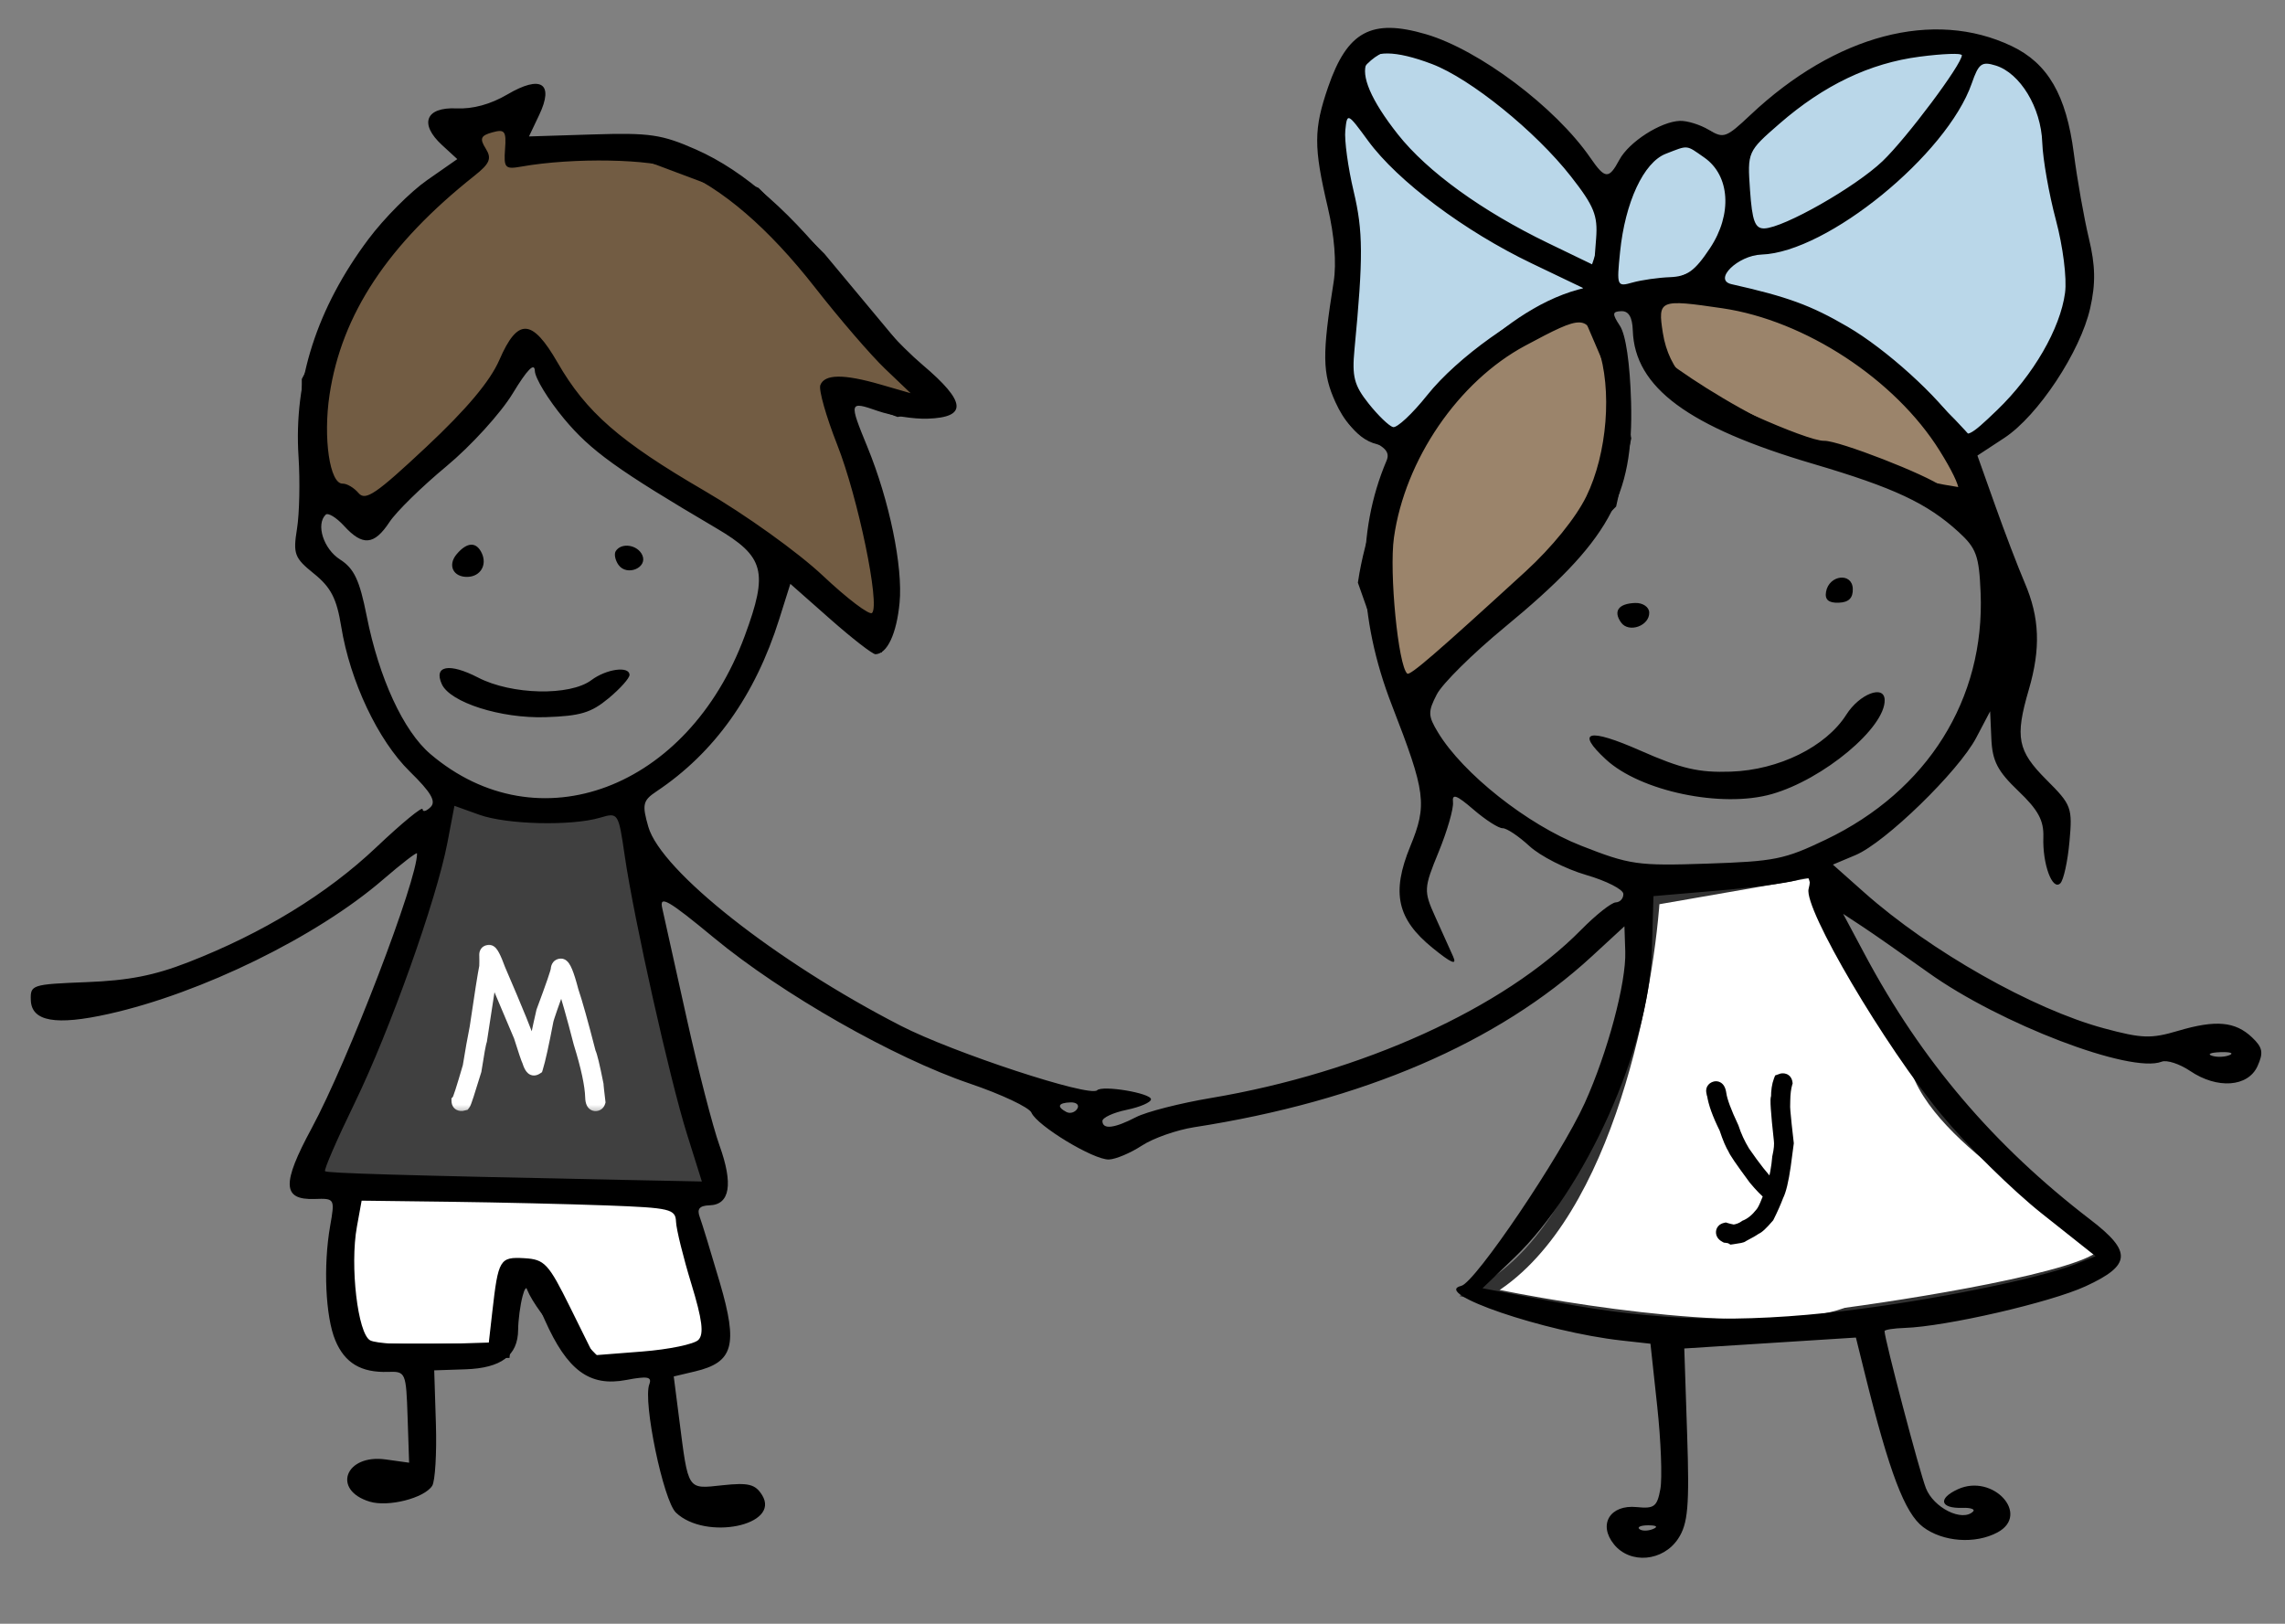
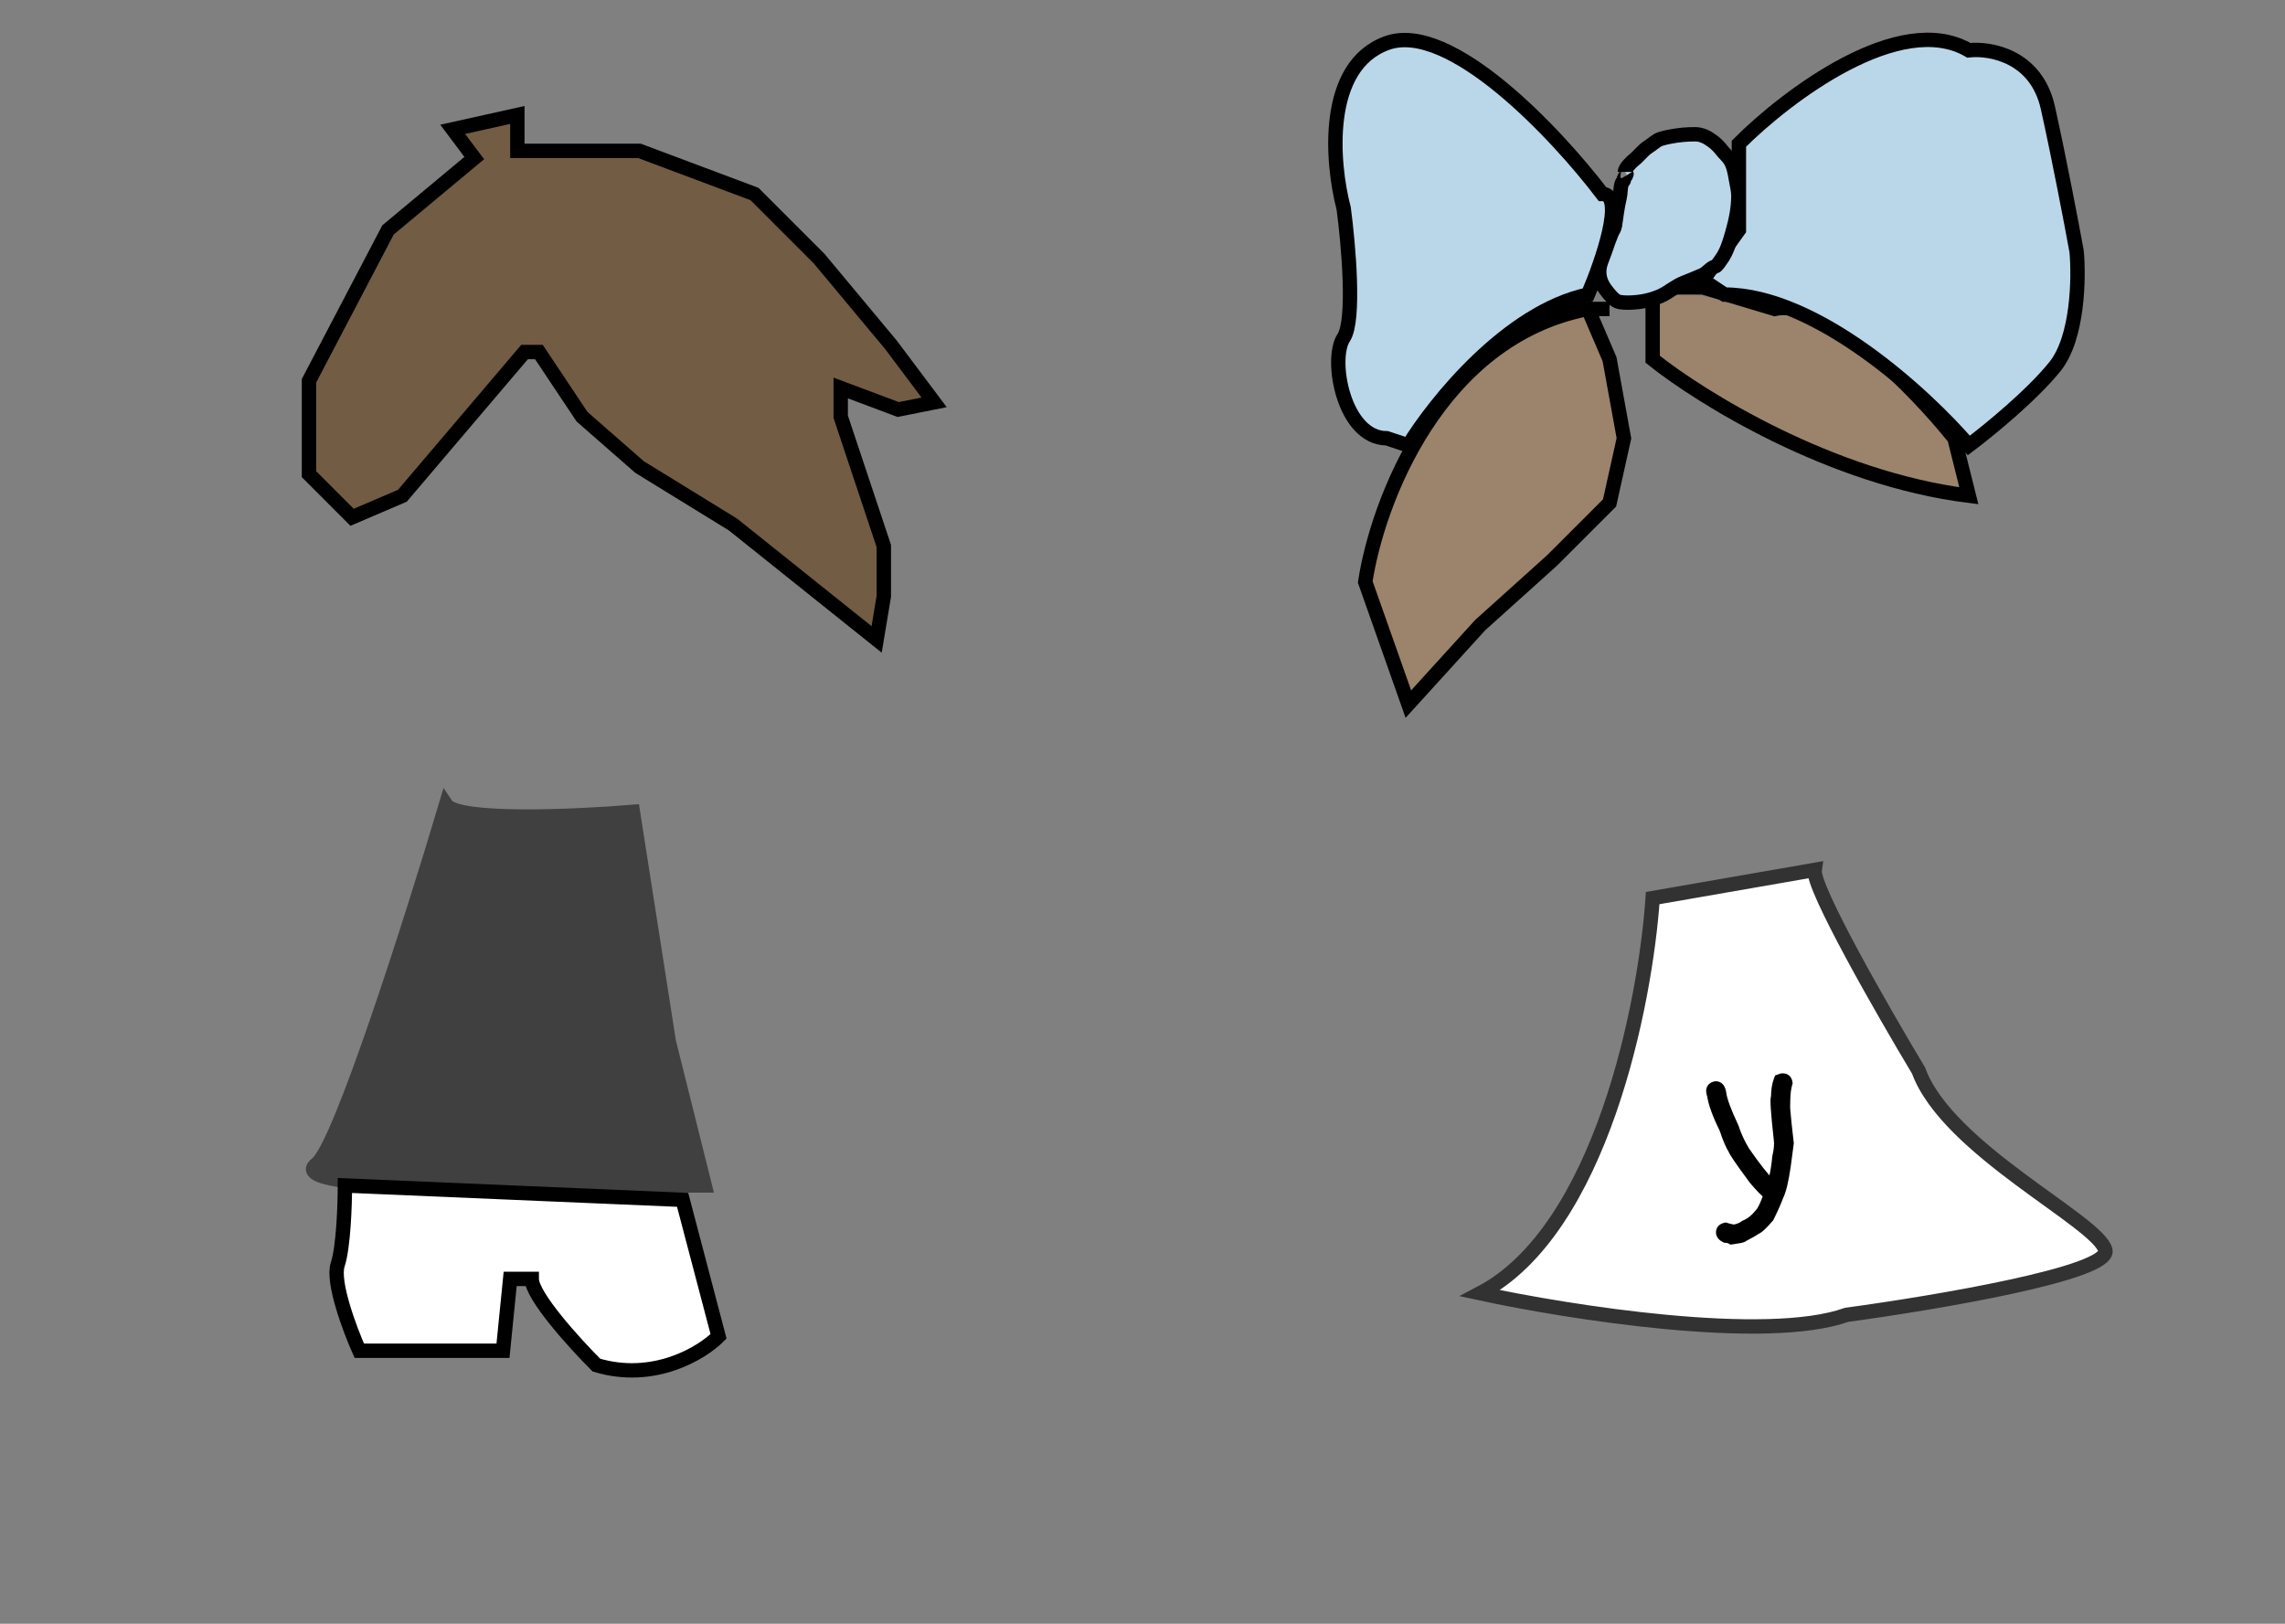
<svg xmlns="http://www.w3.org/2000/svg" width="159" height="113" viewBox="0 0 159 113" fill="none">
  <rect x="0" y="0" width="159" height="113" fill="#808080" stroke="none" />
  <path d="M22.038 81C23.638 79.8 28.705 63.833 31.038 56C31.838 57.2 40.039 56.833 44.039 56.5L46.539 72.5L49.039 82.5H30.038C26.705 82.5 20.438 82.2 22.038 81Z" fill="#404040" stroke="#404040" />
  <path d="M103 90C111.4 85.6 114.5 69.833 115 62.5L126.273 60.539C126.092 61.771 131.015 70.36 133.5 74.5C135.5 80 146 85 146.5 87C146.9 88.6 134.667 90.667 128.5 91.5C122.9 93.5 109.167 91.333 103 90Z" fill="white" />
  <path d="M126.5 60.5L126.273 60.539M126.273 60.539L115 62.5C114.5 69.833 111.4 85.6 103 90C109.167 91.333 122.9 93.5 128.5 91.5C134.667 90.667 146.9 88.6 146.5 87C146 85 135.5 80 133.5 74.5C131.015 70.36 126.092 61.771 126.273 60.539Z" stroke="#323232" />
  <path d="M112 25L110.5 21.5C100.1 23.5 95.833 35 95 40.5L98 49L103 43.5L108 39L112 35L113 30.5L112 25Z" fill="#9B846B" />
-   <path d="M115 25V21.5V20H118.5L123.5 21.5C127.1 20.7 133.333 27.167 136 30.5L137 34.5C127.4 33.3 118.333 27.667 115 25Z" fill="#9B846B" />
+   <path d="M115 25V21.5V20L123.5 21.5C127.1 20.7 133.333 27.167 136 30.5L137 34.5C127.4 33.3 118.333 27.667 115 25Z" fill="#9B846B" />
  <path d="M112 21.5H110.5M110.5 21.5L112 25L113 30.5L112 35L108 39L103 43.5L98 49L95 40.5C95.833 35 100.1 23.5 110.5 21.5ZM115 21.5V25C118.333 27.667 127.4 33.3 137 34.5L136 30.5C133.333 27.167 127.1 20.7 123.5 21.5L118.5 20H115V21.5Z" stroke="black" />
  <path d="M28 34.5L36.5 24.5H37.5L40.5 29L44.5 32.5L51 36.5L61 44.5L61.5 41.5V38L58.5 29V27L62.5 28.5L65 28L62 24L57 18L52.5 13.5L44.5 10.5H36V8L31.5 9L33 11L27 16L21.5 26.5V33L24.5 36L28 34.5Z" fill="#725C43" stroke="black" />
  <path d="M137 3.5C132.2 0.7 124.333 6.666 121 10V16L118.5 19.5L120 20.5C126.4 20.5 134 27.5 137 31C138.333 30 141.4 27.5 143 25.5C144.6 23.5 144.667 19.333 144.5 17.5C144.167 15.666 143.3 11.1 142.5 7.5C141.7 3.9 138.5 3.333 137 3.5Z" fill="#BAD7E9" stroke="black" />
  <path d="M47.5 83.5L24 82.5C24 83.833 23.9 86.8 23.5 88C23.1 89.2 24.333 92.5 25 94H35L35.5 89H37C37 90.2 40 93.5 41.5 95C45.5 96.2 48.833 94.167 50 93L47.5 83.5Z" fill="white" stroke="black" />
  <path d="M113.701 11.127C113.52 11.269 113.064 11.715 113.064 11.964C113.064 11.926 113.212 12.131 113.193 12.154C113.121 12.246 113.047 12.33 112.999 12.438C112.983 12.475 113.01 12.545 112.983 12.575C112.922 12.643 112.877 12.685 112.846 12.781C112.741 13.107 112.777 13.439 112.7 13.764C112.555 14.38 112.465 15.036 112.38 15.665L112.375 15.701C112.347 15.903 112.226 16.041 112.148 16.225C111.975 16.637 111.826 17.064 111.685 17.489C111.513 18.005 111.26 18.415 111.283 18.991C111.301 19.477 111.511 19.891 111.81 20.263C112.027 20.532 112.33 20.952 112.7 21.019C113.082 21.088 113.589 21.062 113.974 21.019C114.51 20.96 115.006 20.83 115.503 20.619C116.095 20.366 116.564 19.91 117.169 19.68C117.598 19.518 118.022 19.327 118.447 19.153C118.776 19.018 119.003 18.646 119.341 18.55C119.482 18.51 119.667 18.193 119.753 18.079C120.156 17.547 120.368 16.811 120.548 16.176C120.788 15.325 120.962 14.511 120.962 13.622C120.962 13.246 120.862 12.878 120.798 12.508C120.715 12.024 120.629 11.473 120.335 11.062C120.176 10.839 119.956 10.656 119.789 10.436C119.637 10.234 119.417 10.014 119.215 9.861C118.824 9.565 118.438 9.344 117.941 9.344C117.365 9.344 116.796 9.396 116.231 9.506C115.988 9.553 115.772 9.596 115.539 9.673C115.246 9.771 114.972 10.046 114.71 10.209C114.317 10.454 114.06 10.846 113.701 11.127Z" fill="#BAD7E9" stroke="black" stroke-linecap="round" />
  <path d="M96.499 2.999C100.899 1.399 108.333 9.332 111.499 13.499C113.099 13.499 111.499 18.166 110.499 20.499C104.899 21.699 99.833 27.999 97.999 30.999L96.499 30.499C93.499 30.499 92.499 24.999 93.499 23.499C94.299 22.299 93.833 16.999 93.499 14.499C92.666 11.332 92.099 4.599 96.499 2.999Z" fill="#BAD7E9" stroke="black" />
-   <path fill-rule="evenodd" clip-rule="evenodd" d="M99.224 2.381C102.924 3.466 108.24 7.463 110.666 10.985C111.691 12.473 111.948 12.49 112.686 11.115C113.352 9.875 115.563 8.457 116.898 8.412C117.403 8.395 118.308 8.677 118.91 9.038C119.939 9.655 120.109 9.594 121.803 7.998C127.725 2.42 134.554 0.62 139.981 3.207C142.5 4.407 143.78 6.615 144.304 10.664C144.545 12.521 145.017 15.186 145.353 16.587C145.809 18.485 145.832 19.721 145.445 21.442C144.763 24.476 141.81 28.939 139.467 30.477L137.597 31.704L138.824 35.153C139.498 37.05 140.427 39.48 140.887 40.553C141.931 42.983 142.011 45.132 141.167 48.016C140.201 51.318 140.387 52.255 142.405 54.272C144.148 56.012 144.217 56.2 144.002 58.579C143.878 59.946 143.593 61.248 143.367 61.47C142.814 62.015 142.122 60.141 142.185 58.266C142.224 57.098 141.83 56.369 140.444 55.046C139 53.667 138.636 52.965 138.567 51.419L138.482 49.502L137.513 51.343C136.282 53.681 131.185 58.637 129.118 59.506L127.54 60.17L129.72 62.107C134.311 66.188 141.442 70.229 146.408 71.564C149.051 72.275 149.677 72.296 151.563 71.737C154.179 70.96 155.541 71.082 156.714 72.2C157.448 72.9 157.514 73.254 157.087 74.196C156.427 75.652 154.287 75.805 152.403 74.533C151.668 74.037 150.774 73.745 150.415 73.886C148.263 74.728 139.169 71.255 134.185 67.688C132.413 66.42 130.353 64.98 129.608 64.49L128.253 63.597L129.774 66.447C133.712 73.823 138.733 79.723 145.464 84.884C148.37 87.113 148.302 88.049 145.127 89.513C142.675 90.643 135.406 92.317 132.533 92.413C131.761 92.439 131.131 92.539 131.134 92.637C131.155 93.257 133.552 102.364 134.008 103.55C134.537 104.932 136.542 105.932 137.295 105.19C137.457 105.031 137.125 104.916 136.557 104.935C134.998 104.986 134.824 104.288 136.234 103.64C138.675 102.518 141.315 105.4 138.988 106.646C137.444 107.472 135.194 107.308 133.817 106.269C132.543 105.306 131.472 102.486 129.767 95.608L129.142 93.083L123.171 93.463L117.2 93.843L117.399 99.837C117.565 104.815 117.458 106.043 116.771 107.082C115.721 108.668 113.443 108.871 112.311 107.479C111.182 106.092 112.033 104.693 113.89 104.881C115.109 105.005 115.31 104.852 115.534 103.629C115.674 102.863 115.577 100.273 115.317 97.874L114.846 93.512L112.822 93.287C107.493 92.694 99.56 89.987 101.682 89.485C102.652 89.257 108.604 80.445 110.268 76.776C111.858 73.267 113.165 68.384 113.093 66.219L113.035 64.463L110.77 66.551C104.238 72.573 94.79 76.633 83.092 78.446C81.88 78.634 80.244 79.209 79.457 79.724C78.669 80.24 77.637 80.675 77.163 80.692C76.108 80.731 72.162 78.344 71.772 77.431C71.617 77.067 69.688 76.157 67.486 75.409C62.178 73.605 54.428 69.189 49.674 65.258C46.49 62.626 45.87 62.27 46.081 63.199C46.221 63.815 46.986 67.256 47.779 70.845C48.573 74.434 49.602 78.426 50.066 79.717C51.031 82.403 50.795 83.833 49.38 83.88C48.673 83.903 48.481 84.13 48.691 84.694C48.85 85.123 49.48 87.18 50.09 89.263C51.366 93.62 51.036 94.804 48.367 95.438L46.882 95.79L47.266 98.791C47.907 103.786 47.801 103.625 50.278 103.361C52.078 103.168 52.554 103.286 53.026 104.04C54.352 106.159 49.099 107.234 47.035 105.266C46.16 104.433 44.727 97.54 45.18 96.342C45.38 95.811 45.069 95.751 43.578 96.035C41.022 96.52 39.476 95.381 37.907 91.855C36.807 89.384 36.631 89.194 36.364 90.197C36.198 90.819 36.059 91.874 36.054 92.54C36.041 94.337 34.877 95.21 32.384 95.293L30.215 95.365L30.332 99.09C30.395 101.139 30.279 103.079 30.073 103.401C29.522 104.261 27.015 104.896 25.723 104.502C23.073 103.696 24.028 101.176 26.835 101.565L28.468 101.792L28.362 98.611C28.258 95.498 28.229 95.431 26.999 95.472C25.126 95.534 23.99 94.855 23.332 93.276C22.648 91.634 22.487 88.088 22.972 85.324C23.308 83.409 23.298 83.392 21.891 83.439C19.641 83.513 19.595 82.389 21.687 78.515C24.215 73.837 29.077 61.154 29.018 59.39C29.014 59.272 27.945 60.097 26.641 61.221C22.043 65.188 14.025 69.115 7.57 70.56C3.879 71.386 2.194 71.088 2.144 69.6C2.108 68.532 2.211 68.499 6.025 68.349C8.976 68.232 10.726 67.889 13.116 66.958C18.284 64.945 22.767 62.202 26.184 58.963C27.949 57.29 29.399 56.097 29.406 56.312C29.413 56.526 29.662 56.462 29.96 56.169C30.364 55.771 30 55.147 28.517 53.693C26.304 51.525 24.36 47.414 23.743 43.602C23.429 41.656 23.026 40.874 21.852 39.927C20.488 38.828 20.385 38.558 20.666 36.802C20.836 35.746 20.884 33.486 20.773 31.781C20.43 26.481 22.052 21.435 25.638 16.642C26.72 15.197 28.552 13.352 29.712 12.543L31.82 11.072L30.765 10.102C29.151 8.622 29.61 7.442 31.763 7.543C32.906 7.596 34.136 7.259 35.305 6.573C37.647 5.196 38.57 5.79 37.52 7.998L36.809 9.495L41.273 9.355C45.211 9.232 46.053 9.355 48.429 10.404C51.828 11.906 55.178 14.861 58.74 19.503C60.274 21.501 62.723 24.146 64.183 25.38C67.238 27.964 67.341 29.044 64.541 29.137C63.581 29.169 62.022 28.927 61.076 28.598C59.077 27.903 59.064 27.948 60.366 31.126C61.889 34.846 62.835 39.433 62.597 41.944C62.392 44.099 61.737 45.502 60.922 45.529C60.721 45.536 59.305 44.437 57.775 43.087L54.995 40.632L54.22 43.092C52.547 48.404 49.706 52.389 45.679 55.076C44.73 55.71 44.666 55.986 45.113 57.538C46.001 60.618 54.011 66.931 62.681 71.385C66.326 73.257 75.829 76.38 76.342 75.874C76.715 75.507 80.078 76.069 80.092 76.501C80.099 76.71 79.338 77.04 78.401 77.235C77.463 77.429 76.703 77.782 76.71 78.019C76.731 78.624 77.535 78.529 79.055 77.742C79.771 77.372 82.112 76.774 84.257 76.413C94.785 74.644 104.648 70.163 110.019 64.71C111.045 63.669 112.131 62.809 112.432 62.799C112.732 62.789 112.97 62.524 112.96 62.209C112.949 61.895 111.781 61.3 110.364 60.888C108.946 60.476 107.172 59.572 106.422 58.879C105.672 58.187 104.834 57.628 104.558 57.637C104.283 57.646 103.373 57.063 102.535 56.341C101.349 55.319 101.033 55.206 101.105 55.829C101.155 56.269 100.708 57.82 100.111 59.277C99.067 61.822 99.057 61.998 99.87 63.8C100.335 64.831 100.895 66.075 101.115 66.565C101.402 67.206 100.998 67.037 99.679 65.964C97.212 63.957 96.809 62.127 98.126 58.914C99.325 55.995 99.217 55.163 96.854 49.08C94.482 42.974 94.353 37.063 96.482 32.06C96.724 31.491 96.419 31.118 95.322 30.64C94.326 30.205 93.534 29.327 92.924 27.985C92.011 25.973 91.993 24.692 92.802 19.61C93.008 18.314 92.857 16.415 92.391 14.425C91.404 10.224 91.408 8.987 92.416 6.059C93.753 2.177 95.433 1.27 99.224 2.381ZM99.646 4.457C102.327 5.476 106.854 9.139 109.313 12.28C110.918 14.33 111.188 14.993 111.066 16.582L110.921 18.462L107.728 16.919C103.12 14.693 99.32 11.943 97.272 9.352C93.484 4.56 94.484 2.497 99.646 4.457ZM136.515 3.839C136.536 4.448 132.671 9.614 131 11.212C129.109 13.02 124.122 15.858 122.769 15.896C122.122 15.915 121.925 15.389 121.774 13.236C121.588 10.566 121.597 10.545 123.827 8.605C126.909 5.924 130.107 4.395 133.575 3.945C135.187 3.734 136.51 3.687 136.515 3.839ZM138.866 4.559C140.57 5.084 142.027 7.49 142.109 9.917C142.149 11.08 142.576 13.506 143.058 15.309C143.552 17.161 143.83 19.365 143.695 20.376C143.365 22.864 141.484 26.115 138.976 28.531C137.047 30.389 136.808 30.501 136.323 29.766C134.895 27.604 131.253 24.305 128.561 22.735C126.003 21.244 124.398 20.656 120.485 19.776C119.183 19.482 120.924 17.77 122.58 17.715C127.14 17.563 135.48 10.767 137.205 5.798C137.683 4.418 137.896 4.26 138.866 4.559ZM35.144 10.376C35.047 11.683 35.148 11.794 36.255 11.597C39.877 10.951 45.382 11.052 47.158 11.796C50.242 13.086 53.476 15.868 56.722 20.02C58.416 22.188 60.605 24.727 61.585 25.663L63.367 27.364L61.269 26.758C58.693 26.014 57.374 26.029 57.081 26.805C56.958 27.13 57.487 28.994 58.256 30.947C59.707 34.629 61.252 42.093 60.681 42.656C60.501 42.833 58.959 41.665 57.255 40.06C55.524 38.431 51.879 35.818 48.999 34.142C43.113 30.716 40.783 28.681 38.799 25.233C37.024 22.151 36.024 22.104 34.75 25.044C34.111 26.52 32.471 28.474 29.664 31.104C26.161 34.387 25.432 34.883 24.948 34.312C24.633 33.941 24.134 33.646 23.84 33.656C22.945 33.685 22.475 30.48 22.932 27.464C23.78 21.863 26.992 17.009 33.01 12.234C34.088 11.379 34.232 11.031 33.797 10.336C33.363 9.643 33.448 9.436 34.258 9.212C35.124 8.972 35.238 9.121 35.144 10.376ZM95.202 9.804C97.254 12.604 101.903 16.088 106.579 18.328L110.564 20.237L108.679 20.825C105.831 21.714 101.412 24.864 99.309 27.503C98.278 28.797 97.207 29.796 96.931 29.722C96.655 29.649 95.89 28.911 95.232 28.082C94.226 26.816 94.069 26.211 94.251 24.307C94.865 17.887 94.855 16.099 94.192 13.309C93.801 11.666 93.54 9.757 93.612 9.066C93.741 7.831 93.766 7.842 95.202 9.804ZM118.586 10.96C120.384 12.21 120.557 14.91 118.99 17.269C117.934 18.859 117.402 19.244 116.203 19.289C115.388 19.32 114.218 19.487 113.603 19.66C112.51 19.969 112.49 19.92 112.731 17.536C113.081 14.076 114.372 11.3 115.91 10.703C117.502 10.085 117.302 10.066 118.586 10.96ZM119.853 21.453C125.613 22.301 131.88 26.41 134.969 31.364C136.682 34.112 136.761 35.123 135.166 33.879C134.094 33.044 127.925 30.645 126.934 30.677C125.738 30.717 118.443 27.437 117.209 26.305C116.466 25.622 115.91 24.461 115.708 23.169C115.347 20.859 115.47 20.808 119.853 21.453ZM113.617 23.003C113.749 26.965 117.476 29.72 126.171 32.282C131.787 33.937 134.099 35.021 136.289 37.023C137.524 38.153 137.713 38.674 137.819 41.238C138.128 48.65 134.124 55.042 127.054 58.428C124.165 59.812 123.51 59.944 118.774 60.102C113.942 60.263 113.411 60.187 110.004 58.847C106.275 57.381 101.797 53.835 100.066 50.977C99.362 49.814 99.353 49.534 99.981 48.32C100.368 47.574 102.482 45.482 104.678 43.671C111.959 37.67 113.682 34.6 113.497 27.961C113.422 25.293 113.129 23.294 112.722 22.676C112.167 21.832 112.182 21.677 112.819 21.655C113.33 21.638 113.586 22.07 113.617 23.003ZM111.204 24.193C112.195 27.104 111.842 31.562 110.383 34.546C109.659 36.028 107.99 38.089 106.156 39.769C99.919 45.478 98.11 47.04 97.921 46.876C97.294 46.336 96.657 39.822 96.996 37.415C97.759 31.991 101.476 26.553 106.126 24.059C110.201 21.874 110.416 21.88 111.204 24.193ZM37.217 25.812C37.234 26.32 38.145 27.812 39.24 29.13C41.101 31.368 42.959 32.705 49.84 36.756C53.204 38.736 53.478 39.778 51.818 44.265C47.873 54.925 37.436 58.844 29.951 52.476C28.073 50.878 26.373 47.194 25.515 42.865C25.021 40.368 24.64 39.561 23.66 38.935C22.514 38.202 21.968 36.502 22.66 35.82C22.825 35.657 23.404 36.011 23.948 36.605C25.232 38.013 26.04 37.943 27.1 36.333C27.574 35.611 29.358 33.863 31.064 32.449C32.77 31.033 34.845 28.753 35.676 27.382C36.688 25.713 37.197 25.195 37.217 25.812ZM33.531 38.509C33.903 39.326 33.427 40.116 32.546 40.146C31.538 40.179 31.127 39.34 31.775 38.569C32.501 37.708 33.155 37.685 33.531 38.509ZM44.693 38.629C45.093 39.507 43.622 40.123 43.043 39.319C42.808 38.992 42.718 38.558 42.845 38.356C43.23 37.736 44.362 37.904 44.693 38.629ZM128.925 40.974C128.946 41.62 128.642 41.92 127.941 41.944C127.24 41.967 126.968 41.732 127.063 41.187C127.269 40.002 128.886 39.817 128.925 40.974ZM114.76 42.622C114.791 43.551 113.342 44.072 112.805 43.325C112.236 42.535 112.619 42.001 113.786 41.962C114.313 41.945 114.747 42.239 114.76 42.622ZM33.269 47.154C35.601 48.36 39.652 48.451 41.15 47.332C42.19 46.554 43.784 46.332 43.805 46.963C43.813 47.189 43.158 47.922 42.351 48.593C41.13 49.606 40.39 49.828 37.962 49.909C34.861 50.012 31.325 48.887 30.744 47.613C30.154 46.319 31.265 46.117 33.269 47.154ZM131.143 48.702C131.207 50.626 126.872 54.245 123.281 55.264C119.8 56.253 114.141 55.068 111.744 52.849C109.606 50.87 110.521 50.638 114.147 52.237C117.014 53.502 118.201 53.777 120.448 53.7C123.785 53.583 127.057 51.967 128.475 49.734C129.389 48.294 131.108 47.629 131.143 48.702ZM33.35 56.7C35.256 57.385 39.754 57.495 41.751 56.906C43.02 56.532 43.033 56.551 43.472 59.561C44.115 63.977 46.599 75.081 47.8 78.914L48.838 82.222L43.104 82.106C27.955 81.797 22.779 81.645 22.619 81.507C22.523 81.425 23.446 79.297 24.671 76.778C27.135 71.708 30.37 62.631 31.131 58.653L31.622 56.079L33.35 56.7ZM125.85 61.863C125.509 63.236 131.127 72.773 135.108 77.581C136.885 79.728 140.022 82.82 142.079 84.453L145.819 87.421L144.415 87.98C141.889 88.987 134.386 90.505 128.399 91.222C121.087 92.098 115.218 91.929 108.425 90.646L103.157 89.652L105.407 87.492C110.314 82.783 114.738 72.931 114.939 66.269L115.056 62.362L119.514 61.981C121.966 61.771 124.448 61.441 125.03 61.249C125.934 60.95 126.054 61.041 125.85 61.863ZM155.135 73.429C154.802 73.566 154.251 73.584 153.91 73.469C153.569 73.356 153.841 73.244 154.515 73.222C155.188 73.199 155.467 73.293 155.135 73.429ZM74.961 77.16C74.8 77.418 74.459 77.52 74.204 77.385C73.512 77.02 73.629 76.745 74.49 76.717C74.909 76.703 75.121 76.902 74.961 77.16ZM31.296 83.633C34.668 83.676 39.581 83.791 42.214 83.888C46.653 84.054 47.004 84.137 47.041 85.028C47.063 85.558 47.543 87.5 48.107 89.346C48.871 91.846 48.995 92.841 48.596 93.247C48.301 93.546 46.544 93.91 44.692 94.055L41.324 94.318L39.674 90.983C38.16 87.923 37.897 87.641 36.482 87.56C34.774 87.463 34.672 87.635 34.258 91.276L34.013 93.431L30.247 93.549C28.176 93.614 26.155 93.492 25.758 93.278C24.893 92.811 24.341 88.091 24.834 85.375L25.164 83.556L31.296 83.633ZM115.013 106.412C114.664 106.554 114.241 106.552 114.073 106.408C113.905 106.263 114.191 106.147 114.708 106.149C115.279 106.152 115.399 106.255 115.013 106.412Z" fill="black" />
  <mask id="path-12-outside-1_5787_522" maskUnits="userSpaceOnUse" x="30.688" y="65.383" width="12.346" height="12.346" fill="black">
-     <rect fill="white" x="30.688" y="65.383" width="12.346" height="12.346" />
-     <path d="M34.03 66.254C34.163 66.25 34.378 66.658 34.676 67.478C35.921 70.368 36.637 72.129 36.823 72.761C36.987 73.272 37.089 73.543 37.129 73.573C37.54 71.611 37.767 70.557 37.81 70.411C38.491 68.582 38.829 67.595 38.825 67.45C38.836 67.294 38.904 67.213 39.029 67.21C39.209 67.204 39.453 67.791 39.761 68.97C40.034 69.779 40.436 71.213 40.965 73.273C41.064 73.458 41.242 74.195 41.499 75.485C41.502 75.586 41.545 75.984 41.627 76.677C41.599 76.772 41.538 76.82 41.444 76.823C41.304 76.827 41.229 76.673 41.22 76.361C41.194 75.494 40.923 74.228 40.405 72.562C39.946 70.77 39.511 69.236 39.098 67.958L39.075 67.959C38.409 69.788 38.056 70.806 38.015 71.014C37.703 72.649 37.462 73.743 37.29 74.295C37.24 74.328 37.194 74.345 37.151 74.346C37.042 74.349 36.927 74.157 36.806 73.77C36.757 73.693 36.569 73.136 36.241 72.098C35.167 69.578 34.495 67.972 34.224 67.28L34.201 67.281C34.079 67.906 33.808 69.61 33.389 72.393C33.321 72.582 33.193 73.281 33.005 74.491C32.563 75.942 32.312 76.707 32.252 76.787L32.135 76.814L32.112 76.815C31.987 76.818 31.922 76.758 31.919 76.633C31.995 76.552 32.253 75.755 32.693 74.242C32.865 73.178 33.026 72.274 33.176 71.531C33.515 69.224 33.739 67.802 33.849 67.268C33.858 67.025 33.858 66.775 33.85 66.517L33.848 66.447C33.845 66.322 33.905 66.258 34.03 66.254Z" />
-   </mask>
-   <path d="M34.03 66.254C34.163 66.25 34.378 66.658 34.676 67.478C35.921 70.368 36.637 72.129 36.823 72.761C36.987 73.272 37.089 73.543 37.129 73.573C37.54 71.611 37.767 70.557 37.81 70.411C38.491 68.582 38.829 67.595 38.825 67.45C38.836 67.294 38.904 67.213 39.029 67.21C39.209 67.204 39.453 67.791 39.761 68.97C40.034 69.779 40.436 71.213 40.965 73.273C41.064 73.458 41.242 74.195 41.499 75.485C41.502 75.586 41.545 75.984 41.627 76.677C41.599 76.772 41.538 76.82 41.444 76.823C41.304 76.827 41.229 76.673 41.22 76.361C41.194 75.494 40.923 74.228 40.405 72.562C39.946 70.77 39.511 69.236 39.098 67.958L39.075 67.959C38.409 69.788 38.056 70.806 38.015 71.014C37.703 72.649 37.462 73.743 37.29 74.295C37.24 74.328 37.194 74.345 37.151 74.346C37.042 74.349 36.927 74.157 36.806 73.77C36.757 73.693 36.569 73.136 36.241 72.098C35.167 69.578 34.495 67.972 34.224 67.28L34.201 67.281C34.079 67.906 33.808 69.61 33.389 72.393C33.321 72.582 33.193 73.281 33.005 74.491C32.563 75.942 32.312 76.707 32.252 76.787L32.135 76.814L32.112 76.815C31.987 76.818 31.922 76.758 31.919 76.633C31.995 76.552 32.253 75.755 32.693 74.242C32.865 73.178 33.026 72.274 33.176 71.531C33.515 69.224 33.739 67.802 33.849 67.268C33.858 67.025 33.858 66.775 33.85 66.517L33.848 66.447C33.845 66.322 33.905 66.258 34.03 66.254Z" fill="white" />
-   <path d="M34.676 67.478L34.206 67.648L34.211 67.662L34.217 67.676L34.676 67.478ZM36.823 72.761L36.344 72.903L36.347 72.913L36.823 72.761ZM37.129 73.573L36.828 73.972L37.456 74.446L37.618 73.675L37.129 73.573ZM37.81 70.411L37.341 70.236L37.335 70.253L37.33 70.271L37.81 70.411ZM38.825 67.45L38.326 67.415L38.325 67.44L38.325 67.465L38.825 67.45ZM39.761 68.97L39.277 69.097L39.281 69.114L39.287 69.131L39.761 68.97ZM40.965 73.273L40.481 73.397L40.496 73.456L40.525 73.51L40.965 73.273ZM41.499 75.485L41.999 75.47L41.997 75.428L41.989 75.387L41.499 75.485ZM41.627 76.677L42.106 76.821L42.136 76.721L42.124 76.618L41.627 76.677ZM40.405 72.562L39.921 72.686L39.924 72.699L39.928 72.711L40.405 72.562ZM39.098 67.958L39.574 67.804L39.458 67.447L39.083 67.458L39.098 67.958ZM39.075 67.959L39.06 67.459L38.721 67.469L38.605 67.788L39.075 67.959ZM38.015 71.014L37.524 70.918L37.524 70.921L38.015 71.014ZM37.29 74.295L37.565 74.713L37.715 74.615L37.768 74.443L37.29 74.295ZM36.806 73.77L37.283 73.621L37.263 73.557L37.227 73.5L36.806 73.77ZM36.241 72.098L36.718 71.948L36.711 71.924L36.701 71.902L36.241 72.098ZM34.224 67.28L34.69 67.098L34.562 66.77L34.21 66.78L34.224 67.28ZM34.201 67.281L34.186 66.781L33.787 66.793L33.71 67.185L34.201 67.281ZM33.389 72.393L33.859 72.563L33.876 72.516L33.884 72.467L33.389 72.393ZM33.005 74.491L33.483 74.636L33.494 74.602L33.499 74.567L33.005 74.491ZM32.252 76.787L32.364 77.274L32.541 77.233L32.651 77.088L32.252 76.787ZM32.135 76.814L32.15 77.314L32.199 77.312L32.248 77.301L32.135 76.814ZM31.919 76.633L31.555 76.29L31.413 76.44L31.419 76.647L31.919 76.633ZM32.693 74.242L33.173 74.382L33.182 74.352L33.187 74.322L32.693 74.242ZM33.176 71.531L33.667 71.63L33.669 71.617L33.671 71.604L33.176 71.531ZM33.849 67.268L34.339 67.368L34.347 67.327L34.349 67.285L33.849 67.268ZM34.03 66.254L34.045 66.754C33.929 66.757 33.847 66.714 33.813 66.692C33.778 66.669 33.763 66.65 33.766 66.655C33.774 66.663 33.802 66.701 33.849 66.79C33.94 66.963 34.059 67.245 34.206 67.648L34.676 67.478L35.146 67.307C34.995 66.891 34.857 66.559 34.733 66.324C34.673 66.209 34.604 66.094 34.524 66.002C34.471 65.94 34.297 65.746 34.016 65.754L34.03 66.254ZM34.676 67.478L34.217 67.676C35.468 70.58 36.168 72.307 36.344 72.903L36.823 72.761L37.303 72.619C37.106 71.952 36.374 70.157 35.135 67.28L34.676 67.478ZM36.823 72.761L36.347 72.913C36.43 73.171 36.499 73.376 36.554 73.523C36.581 73.596 36.608 73.663 36.635 73.718C36.648 73.746 36.664 73.779 36.684 73.812C36.696 73.83 36.742 73.908 36.828 73.972L37.129 73.573L37.429 73.173C37.474 73.207 37.501 73.24 37.512 73.254C37.525 73.27 37.533 73.283 37.537 73.289C37.543 73.299 37.544 73.302 37.539 73.292C37.53 73.272 37.514 73.234 37.49 73.171C37.444 73.048 37.38 72.862 37.3 72.609L36.823 72.761ZM37.129 73.573L37.618 73.675C37.824 72.695 37.983 71.942 38.096 71.416C38.153 71.153 38.198 70.948 38.231 70.8C38.248 70.726 38.261 70.668 38.272 70.624C38.277 70.602 38.281 70.585 38.284 70.572C38.286 70.565 38.287 70.56 38.288 70.556C38.289 70.552 38.29 70.551 38.29 70.551L37.81 70.411L37.33 70.271C37.28 70.441 37.047 71.526 36.639 73.47L37.129 73.573ZM37.81 70.411L38.278 70.585C38.619 69.669 38.876 68.961 39.047 68.461C39.133 68.212 39.199 68.01 39.244 67.858C39.266 67.783 39.285 67.714 39.298 67.656C39.308 67.614 39.328 67.525 39.325 67.436L38.825 67.45L38.325 67.465C38.324 67.411 38.334 67.385 38.323 67.432C38.316 67.462 38.304 67.509 38.285 67.575C38.246 67.706 38.185 67.892 38.102 68.136C37.934 68.624 37.681 69.323 37.341 70.236L37.81 70.411ZM38.825 67.45L39.324 67.485C39.325 67.463 39.327 67.524 39.266 67.596C39.233 67.635 39.191 67.665 39.145 67.686C39.101 67.705 39.064 67.709 39.044 67.71L39.029 67.21L39.014 66.71C38.84 66.715 38.646 66.781 38.503 66.949C38.374 67.102 38.336 67.28 38.326 67.415L38.825 67.45ZM39.029 67.21L39.044 67.71C38.922 67.713 38.839 67.664 38.805 67.639C38.772 67.616 38.763 67.599 38.772 67.611C38.79 67.637 38.83 67.704 38.885 67.838C38.993 68.099 39.124 68.513 39.277 69.097L39.761 68.97L40.244 68.844C40.089 68.249 39.944 67.78 39.809 67.454C39.742 67.294 39.667 67.142 39.58 67.023C39.536 66.963 39.476 66.891 39.394 66.832C39.311 66.771 39.181 66.705 39.014 66.71L39.029 67.21ZM39.761 68.97L39.287 69.131C39.554 69.92 39.952 71.337 40.481 73.397L40.965 73.273L41.449 73.148C40.92 71.089 40.515 69.639 40.234 68.81L39.761 68.97ZM40.965 73.273L40.525 73.51C40.523 73.507 40.541 73.545 40.575 73.659C40.606 73.762 40.644 73.902 40.687 74.082C40.773 74.441 40.881 74.94 41.008 75.582L41.499 75.485L41.989 75.387C41.86 74.74 41.75 74.225 41.659 73.847C41.613 73.658 41.571 73.499 41.533 73.371C41.498 73.254 41.456 73.131 41.406 73.036L40.965 73.273ZM41.499 75.485L40.999 75.499C41.003 75.63 41.05 76.059 41.131 76.736L41.627 76.677L42.124 76.618C42.083 76.272 42.051 76.001 42.03 75.805C42.02 75.707 42.012 75.629 42.006 75.571C42.004 75.541 42.002 75.518 42 75.5C42 75.491 41.999 75.484 41.999 75.479C41.999 75.476 41.999 75.474 41.999 75.472C41.999 75.472 41.999 75.471 41.999 75.471C41.999 75.47 41.999 75.47 41.999 75.47L41.499 75.485ZM41.627 76.677L41.149 76.533C41.156 76.508 41.181 76.447 41.249 76.393C41.319 76.338 41.391 76.324 41.429 76.323L41.444 76.823L41.459 77.323C41.592 77.319 41.741 77.28 41.872 77.175C42.001 77.073 42.07 76.94 42.106 76.821L41.627 76.677ZM41.444 76.823L41.429 76.323C41.493 76.321 41.569 76.339 41.637 76.386C41.698 76.429 41.725 76.476 41.732 76.492C41.74 76.507 41.736 76.506 41.731 76.477C41.726 76.449 41.721 76.406 41.719 76.346L41.22 76.361L40.72 76.375C40.725 76.553 40.749 76.755 40.833 76.929C40.878 77.022 40.95 77.126 41.065 77.207C41.187 77.291 41.325 77.327 41.459 77.323L41.444 76.823ZM41.22 76.361L41.719 76.346C41.692 75.408 41.403 74.088 40.883 72.414L40.405 72.562L39.928 72.711C40.443 74.367 40.697 75.579 40.72 76.375L41.22 76.361ZM40.405 72.562L40.889 72.438C40.429 70.64 39.99 69.095 39.574 67.804L39.098 67.958L38.622 68.112C39.031 69.377 39.464 70.901 39.921 72.686L40.405 72.562ZM39.098 67.958L39.083 67.458L39.06 67.459L39.075 67.959L39.089 68.459L39.113 68.458L39.098 67.958ZM39.075 67.959L38.605 67.788C38.272 68.703 38.016 69.418 37.838 69.93C37.668 70.422 37.553 70.771 37.524 70.918L38.015 71.014L38.506 71.111C38.506 71.111 38.507 71.105 38.511 71.091C38.514 71.078 38.519 71.06 38.525 71.037C38.538 70.992 38.556 70.933 38.58 70.859C38.628 70.711 38.695 70.511 38.783 70.258C38.958 69.752 39.212 69.043 39.544 68.13L39.075 67.959ZM38.015 71.014L37.524 70.921C37.211 72.559 36.975 73.626 36.813 74.147L37.29 74.295L37.768 74.443C37.949 73.86 38.195 72.739 38.506 71.108L38.015 71.014ZM37.29 74.295L37.016 73.877C37.017 73.876 37.027 73.87 37.046 73.863C37.066 73.855 37.097 73.847 37.136 73.846L37.151 74.346L37.166 74.846C37.33 74.841 37.466 74.778 37.565 74.713L37.29 74.295ZM37.151 74.346L37.136 73.846C37.269 73.842 37.356 73.901 37.39 73.929C37.42 73.955 37.425 73.97 37.412 73.947C37.385 73.902 37.34 73.802 37.283 73.621L36.806 73.77L36.329 73.919C36.393 74.125 36.466 74.314 36.554 74.461C36.598 74.534 36.66 74.621 36.746 74.694C36.836 74.77 36.979 74.851 37.166 74.846L37.151 74.346ZM36.806 73.77L37.227 73.5C37.249 73.535 37.247 73.542 37.211 73.447C37.184 73.375 37.148 73.272 37.102 73.134C37.009 72.861 36.881 72.466 36.718 71.948L36.241 72.098L35.764 72.249C35.928 72.768 36.059 73.171 36.154 73.454C36.202 73.596 36.242 73.711 36.275 73.797C36.298 73.861 36.338 73.966 36.385 74.04L36.806 73.77ZM36.241 72.098L36.701 71.902C35.626 69.379 34.957 67.781 34.69 67.098L34.224 67.28L33.759 67.462C34.032 68.162 34.708 69.776 35.781 72.294L36.241 72.098ZM34.224 67.28L34.21 66.78L34.186 66.781L34.201 67.281L34.216 67.781L34.239 67.78L34.224 67.28ZM34.201 67.281L33.71 67.185C33.585 67.823 33.313 69.54 32.895 72.318L33.389 72.393L33.884 72.467C34.303 69.679 34.572 67.988 34.692 67.377L34.201 67.281ZM33.389 72.393L32.919 72.222C32.868 72.364 32.812 72.631 32.75 72.969C32.685 73.326 32.605 73.808 32.511 74.414L33.005 74.491L33.499 74.567C33.593 73.965 33.671 73.493 33.733 73.149C33.8 72.788 33.842 72.611 33.859 72.563L33.389 72.393ZM33.005 74.491L32.527 74.345C32.306 75.069 32.134 75.62 32.01 75.997C31.948 76.186 31.899 76.329 31.863 76.426C31.845 76.475 31.832 76.508 31.824 76.528C31.808 76.565 31.818 76.531 31.852 76.486L32.252 76.787L32.651 77.088C32.7 77.023 32.732 76.948 32.743 76.922C32.761 76.879 32.781 76.828 32.802 76.771C32.844 76.657 32.897 76.502 32.96 76.309C33.087 75.921 33.262 75.363 33.483 74.636L33.005 74.491ZM32.252 76.787L32.139 76.3L32.023 76.327L32.135 76.814L32.248 77.301L32.364 77.274L32.252 76.787ZM32.135 76.814L32.121 76.314L32.097 76.315L32.112 76.815L32.126 77.314L32.15 77.314L32.135 76.814ZM32.112 76.815L32.097 76.315C32.112 76.314 32.215 76.315 32.313 76.408C32.411 76.501 32.418 76.603 32.419 76.618L31.919 76.633L31.419 76.647C31.423 76.787 31.464 76.982 31.627 77.136C31.789 77.289 31.987 77.319 32.126 77.314L32.112 76.815ZM31.919 76.633L32.283 76.976C32.354 76.9 32.396 76.808 32.409 76.781C32.431 76.733 32.454 76.676 32.477 76.616C32.523 76.495 32.58 76.331 32.645 76.129C32.776 75.723 32.953 75.14 33.173 74.382L32.693 74.242L32.213 74.102C31.993 74.858 31.82 75.429 31.694 75.821C31.63 76.017 31.58 76.162 31.543 76.26C31.524 76.31 31.511 76.341 31.503 76.357C31.485 76.394 31.503 76.346 31.555 76.29L31.919 76.633ZM32.693 74.242L33.187 74.322C33.358 73.262 33.518 72.365 33.667 71.63L33.176 71.531L32.686 71.432C32.535 72.184 32.372 73.094 32.2 74.162L32.693 74.242ZM33.176 71.531L33.671 71.604C34.011 69.29 34.233 67.885 34.339 67.368L33.849 67.268L33.359 67.167C33.246 67.719 33.02 69.157 32.682 71.459L33.176 71.531ZM33.849 67.268L34.349 67.285C34.358 67.031 34.358 66.77 34.35 66.503L33.85 66.517L33.351 66.532C33.358 66.779 33.357 67.019 33.349 67.25L33.849 67.268ZM33.85 66.517L34.35 66.503L34.348 66.432L33.848 66.447L33.349 66.462L33.351 66.532L33.85 66.517ZM33.848 66.447L34.348 66.432C34.349 66.447 34.348 66.55 34.255 66.648C34.162 66.746 34.059 66.753 34.045 66.754L34.03 66.254L34.016 65.754C33.876 65.758 33.681 65.799 33.527 65.962C33.374 66.125 33.344 66.322 33.349 66.462L33.848 66.447Z" fill="white" mask="url(#path-12-outside-1_5787_522)" />
+     </mask>
  <mask id="path-14-outside-2_5787_522" maskUnits="userSpaceOnUse" x="117.323" y="74.175" width="9.578" height="12.988" fill="black">
    <rect fill="white" x="117.323" y="74.175" width="9.578" height="12.988" />
    <path d="M119.386 75.748C119.509 75.731 119.591 75.861 119.63 76.14C119.697 76.627 119.988 77.415 120.503 78.503C120.684 79.069 120.944 79.633 121.282 80.193C122.029 81.276 122.651 82.065 123.15 82.56C123.291 82.698 123.372 82.765 123.391 82.763L123.414 82.759C123.632 81.944 123.766 81.208 123.817 80.55C123.935 80.04 123.972 79.625 123.927 79.304C123.714 77.378 123.65 76.408 123.735 76.397C123.733 75.927 123.79 75.541 123.905 75.237L124.018 75.198C124.142 75.18 124.212 75.234 124.23 75.358C124.132 75.679 124.08 76.096 124.073 76.61C124.007 76.619 124.088 77.602 124.317 79.557L124.11 81.124C123.961 82.151 123.796 82.836 123.615 83.181C123.454 83.614 123.238 84.101 122.967 84.644C122.556 85.123 122.277 85.383 122.129 85.423C121.997 85.528 121.691 85.705 121.209 85.953C121.213 85.984 121.006 86.029 120.588 86.087L120.519 86.097C120.428 86.042 120.289 86.006 120.101 85.989C119.982 85.927 119.917 85.857 119.906 85.78C119.893 85.683 119.947 85.62 120.07 85.591C120.214 85.638 120.402 85.683 120.633 85.726C120.965 85.68 121.25 85.569 121.486 85.394C121.892 85.227 122.268 84.922 122.613 84.48C122.748 84.323 122.903 84.018 123.077 83.564C123.163 83.366 123.22 83.208 123.247 83.09L123.224 83.094C122.928 82.863 122.569 82.495 122.147 81.989C121.215 80.731 120.739 80.032 120.72 79.892C120.558 79.663 120.358 79.194 120.122 78.485C119.64 77.519 119.358 76.738 119.275 76.142C119.259 76.144 119.242 76.076 119.223 75.936C119.209 75.84 119.263 75.777 119.386 75.748Z" />
  </mask>
  <path d="M119.386 75.748C119.509 75.731 119.591 75.861 119.63 76.14C119.697 76.627 119.988 77.415 120.503 78.503C120.684 79.069 120.944 79.633 121.282 80.193C122.029 81.276 122.651 82.065 123.15 82.56C123.291 82.698 123.372 82.765 123.391 82.763L123.414 82.759C123.632 81.944 123.766 81.208 123.817 80.55C123.935 80.04 123.972 79.625 123.927 79.304C123.714 77.378 123.65 76.408 123.735 76.397C123.733 75.927 123.79 75.541 123.905 75.237L124.018 75.198C124.142 75.18 124.212 75.234 124.23 75.358C124.132 75.679 124.08 76.096 124.073 76.61C124.007 76.619 124.088 77.602 124.317 79.557L124.11 81.124C123.961 82.151 123.796 82.836 123.615 83.181C123.454 83.614 123.238 84.101 122.967 84.644C122.556 85.123 122.277 85.383 122.129 85.423C121.997 85.528 121.691 85.705 121.209 85.953C121.213 85.984 121.006 86.029 120.588 86.087L120.519 86.097C120.428 86.042 120.289 86.006 120.101 85.989C119.982 85.927 119.917 85.857 119.906 85.78C119.893 85.683 119.947 85.62 120.07 85.591C120.214 85.638 120.402 85.683 120.633 85.726C120.965 85.68 121.25 85.569 121.486 85.394C121.892 85.227 122.268 84.922 122.613 84.48C122.748 84.323 122.903 84.018 123.077 83.564C123.163 83.366 123.22 83.208 123.247 83.09L123.224 83.094C122.928 82.863 122.569 82.495 122.147 81.989C121.215 80.731 120.739 80.032 120.72 79.892C120.558 79.663 120.358 79.194 120.122 78.485C119.64 77.519 119.358 76.738 119.275 76.142C119.259 76.144 119.242 76.076 119.223 75.936C119.209 75.84 119.263 75.777 119.386 75.748Z" fill="black" />
  <path d="M119.386 75.748L119.317 75.253L119.294 75.256L119.271 75.261L119.386 75.748ZM120.503 78.503L120.979 78.35L120.969 78.319L120.955 78.289L120.503 78.503ZM121.282 80.193L120.854 80.451L120.862 80.464L120.87 80.477L121.282 80.193ZM123.15 82.56L122.798 82.915L122.801 82.917L123.15 82.56ZM123.414 82.759L123.483 83.255L123.812 83.209L123.897 82.888L123.414 82.759ZM123.817 80.55L123.33 80.437L123.321 80.474L123.318 80.512L123.817 80.55ZM123.927 79.304L123.43 79.359L123.432 79.373L123.927 79.304ZM123.735 76.397L123.804 76.892L124.237 76.832L124.235 76.394L123.735 76.397ZM123.905 75.237L123.741 74.765L123.521 74.842L123.438 75.059L123.905 75.237ZM124.018 75.198L123.949 74.702L123.9 74.709L123.853 74.726L124.018 75.198ZM124.23 75.358L124.708 75.502L124.74 75.397L124.725 75.289L124.23 75.358ZM124.073 76.61L124.142 77.105L124.566 77.046L124.573 76.617L124.073 76.61ZM124.317 79.557L124.813 79.623L124.821 79.561L124.814 79.499L124.317 79.557ZM124.11 81.124L124.604 81.196L124.605 81.19L124.11 81.124ZM123.615 83.181L123.172 82.949L123.157 82.977L123.146 83.007L123.615 83.181ZM122.967 84.644L123.346 84.969L123.386 84.922L123.414 84.868L122.967 84.644ZM122.129 85.423L121.997 84.941L121.897 84.968L121.816 85.033L122.129 85.423ZM121.209 85.953L120.979 85.509L120.664 85.671L120.713 86.022L121.209 85.953ZM120.519 86.097L120.261 86.525L120.412 86.616L120.587 86.592L120.519 86.097ZM120.101 85.989L119.87 86.432L119.957 86.478L120.056 86.487L120.101 85.989ZM120.07 85.591L120.224 85.116L120.091 85.073L119.955 85.105L120.07 85.591ZM120.633 85.726L120.541 86.218L120.621 86.232L120.702 86.221L120.633 85.726ZM121.486 85.394L121.296 84.932L121.238 84.955L121.188 84.992L121.486 85.394ZM122.613 84.48L122.235 84.153L122.226 84.163L122.218 84.173L122.613 84.48ZM123.077 83.564L122.619 83.362L122.614 83.374L122.609 83.385L123.077 83.564ZM123.247 83.09L123.735 83.201L123.896 82.495L123.178 82.595L123.247 83.09ZM123.224 83.094L122.917 83.488L123.084 83.618L123.293 83.589L123.224 83.094ZM122.147 81.989L121.746 82.287L121.754 82.298L121.763 82.309L122.147 81.989ZM120.72 79.892L121.215 79.824L121.198 79.703L121.128 79.604L120.72 79.892ZM120.122 78.485L120.596 78.327L120.585 78.293L120.569 78.262L120.122 78.485ZM119.275 76.142L119.77 76.073L119.701 75.578L119.206 75.647L119.275 76.142ZM119.386 75.748L119.455 76.243C119.386 76.253 119.304 76.242 119.229 76.2C119.16 76.162 119.126 76.115 119.115 76.097C119.104 76.08 119.106 76.076 119.113 76.099C119.119 76.121 119.127 76.156 119.134 76.209L119.63 76.14L120.125 76.071C120.102 75.91 120.061 75.724 119.964 75.569C119.912 75.486 119.833 75.391 119.713 75.325C119.586 75.255 119.447 75.234 119.317 75.253L119.386 75.748ZM119.63 76.14L119.134 76.209C119.214 76.78 119.537 77.63 120.051 78.717L120.503 78.503L120.955 78.289C120.44 77.2 120.181 76.475 120.125 76.071L119.63 76.14ZM120.503 78.503L120.027 78.655C120.221 79.262 120.498 79.861 120.854 80.451L121.282 80.193L121.71 79.934C121.39 79.404 121.147 78.876 120.979 78.35L120.503 78.503ZM121.282 80.193L120.87 80.477C121.622 81.567 122.265 82.387 122.798 82.915L123.15 82.56L123.502 82.204C123.037 81.743 122.435 80.985 121.694 79.909L121.282 80.193ZM123.15 82.56L122.801 82.917C122.874 82.989 122.94 83.051 122.994 83.096C123.02 83.118 123.054 83.146 123.092 83.17C123.11 83.182 123.142 83.202 123.183 83.22C123.206 83.23 123.316 83.278 123.46 83.258L123.391 82.763L123.322 82.267C123.4 82.257 123.462 82.267 123.497 82.275C123.534 82.283 123.562 82.294 123.579 82.301C123.611 82.315 123.632 82.329 123.638 82.332C123.651 82.341 123.653 82.343 123.638 82.331C123.612 82.309 123.567 82.268 123.499 82.202L123.15 82.56ZM123.391 82.763L123.46 83.258L123.483 83.255L123.414 82.759L123.345 82.264L123.322 82.267L123.391 82.763ZM123.414 82.759L123.897 82.888C124.121 82.051 124.262 81.284 124.315 80.588L123.817 80.55L123.318 80.512C123.271 81.132 123.143 81.837 122.931 82.63L123.414 82.759ZM123.817 80.55L124.304 80.663C124.428 80.126 124.479 79.643 124.422 79.235L123.927 79.304L123.432 79.373C123.465 79.608 123.442 79.955 123.33 80.437L123.817 80.55ZM123.927 79.304L124.424 79.249C124.318 78.288 124.25 77.573 124.218 77.099C124.203 76.861 124.197 76.696 124.199 76.596C124.201 76.542 124.204 76.529 124.202 76.539C124.201 76.541 124.194 76.582 124.167 76.636C124.15 76.67 124.05 76.858 123.804 76.892L123.735 76.397L123.666 75.901C123.41 75.937 123.301 76.134 123.275 76.184C123.24 76.254 123.226 76.319 123.219 76.352C123.205 76.425 123.201 76.505 123.2 76.574C123.196 76.719 123.204 76.919 123.221 77.165C123.253 77.661 123.323 78.394 123.43 79.359L123.927 79.304ZM123.735 76.397L124.235 76.394C124.233 75.962 124.286 75.642 124.373 75.415L123.905 75.237L123.438 75.059C123.293 75.44 123.233 75.893 123.235 76.399L123.735 76.397ZM123.905 75.237L124.07 75.709L124.183 75.67L124.018 75.198L123.853 74.726L123.741 74.765L123.905 75.237ZM124.018 75.198L124.087 75.693C124.073 75.695 123.97 75.705 123.862 75.624C123.755 75.542 123.736 75.441 123.734 75.427L124.23 75.358L124.725 75.289C124.706 75.15 124.644 74.961 124.465 74.826C124.287 74.691 124.087 74.683 123.949 74.702L124.018 75.198ZM124.23 75.358L123.751 75.213C123.635 75.596 123.58 76.064 123.573 76.603L124.073 76.61L124.573 76.617C124.58 76.128 124.63 75.762 124.708 75.502L124.23 75.358ZM124.073 76.61L124.004 76.115C123.837 76.138 123.731 76.234 123.678 76.299C123.628 76.362 123.603 76.422 123.592 76.453C123.569 76.516 123.561 76.574 123.558 76.602C123.551 76.667 123.55 76.74 123.551 76.807C123.553 76.948 123.566 77.147 123.586 77.395C123.628 77.895 123.706 78.636 123.821 79.615L124.317 79.557L124.814 79.499C124.7 78.523 124.623 77.795 124.583 77.312C124.563 77.069 124.553 76.898 124.551 76.791C124.55 76.735 124.552 76.714 124.552 76.716C124.551 76.718 124.551 76.725 124.548 76.736C124.547 76.745 124.542 76.766 124.532 76.793C124.524 76.816 124.503 76.87 124.456 76.928C124.407 76.989 124.304 77.082 124.142 77.105L124.073 76.61ZM124.317 79.557L123.822 79.492L123.614 81.059L124.11 81.124L124.605 81.19L124.813 79.623L124.317 79.557ZM124.11 81.124L123.615 81.053C123.465 82.087 123.308 82.69 123.172 82.949L123.615 83.181L124.058 83.413C124.284 82.983 124.456 82.215 124.604 81.196L124.11 81.124ZM123.615 83.181L123.146 83.007C122.993 83.418 122.785 83.889 122.519 84.42L122.967 84.644L123.414 84.868C123.691 84.314 123.915 83.809 124.084 83.355L123.615 83.181ZM122.967 84.644L122.587 84.319C122.387 84.552 122.229 84.72 122.109 84.832C122.049 84.888 122.005 84.922 121.977 84.942C121.943 84.966 121.953 84.953 121.997 84.941L122.129 85.423L122.26 85.905C122.378 85.873 122.479 85.812 122.552 85.761C122.63 85.706 122.71 85.638 122.79 85.564C122.949 85.416 123.136 85.215 123.346 84.969L122.967 84.644ZM122.129 85.423L121.816 85.033C121.731 85.101 121.471 85.255 120.979 85.509L121.209 85.953L121.438 86.398C121.91 86.154 122.263 85.955 122.441 85.813L122.129 85.423ZM121.209 85.953L120.713 86.022C120.692 85.872 120.744 85.752 120.793 85.679C120.837 85.613 120.887 85.574 120.911 85.558C120.958 85.524 120.997 85.511 120.997 85.511C121.007 85.507 120.997 85.511 120.951 85.521C120.867 85.539 120.725 85.563 120.519 85.592L120.588 86.087L120.657 86.582C120.869 86.553 121.04 86.525 121.162 86.499C121.219 86.486 121.287 86.47 121.347 86.448C121.373 86.438 121.43 86.415 121.489 86.374C121.512 86.358 121.747 86.195 121.704 85.884L121.209 85.953ZM120.588 86.087L120.519 85.592L120.45 85.602L120.519 86.097L120.587 86.592L120.657 86.582L120.588 86.087ZM120.519 86.097L120.777 85.668C120.589 85.555 120.36 85.511 120.147 85.491L120.101 85.989L120.056 86.487C120.131 86.494 120.185 86.504 120.222 86.513C120.26 86.523 120.269 86.53 120.261 86.525L120.519 86.097ZM120.101 85.989L120.333 85.546C120.305 85.531 120.311 85.53 120.329 85.55C120.351 85.573 120.39 85.627 120.402 85.711L119.906 85.78L119.411 85.849C119.456 86.173 119.709 86.348 119.87 86.432L120.101 85.989ZM119.906 85.78L120.402 85.711C120.406 85.739 120.407 85.784 120.393 85.838C120.379 85.893 120.352 85.945 120.315 85.987C120.28 86.028 120.244 86.051 120.221 86.063C120.209 86.069 120.2 86.073 120.194 86.075C120.188 86.077 120.185 86.078 120.184 86.078L120.07 85.591L119.955 85.105C119.841 85.132 119.682 85.191 119.559 85.333C119.421 85.493 119.389 85.685 119.411 85.849L119.906 85.78ZM120.07 85.591L119.915 86.067C120.088 86.123 120.299 86.173 120.541 86.218L120.633 85.726L120.724 85.234C120.504 85.194 120.34 85.153 120.224 85.116L120.07 85.591ZM120.633 85.726L120.702 86.221C121.105 86.165 121.471 86.027 121.783 85.796L121.486 85.394L121.188 84.992C121.028 85.111 120.826 85.194 120.564 85.231L120.633 85.726ZM121.486 85.394L121.676 85.857C122.182 85.649 122.623 85.28 123.007 84.787L122.613 84.48L122.218 84.173C121.912 84.565 121.603 84.806 121.296 84.932L121.486 85.394ZM122.613 84.48L122.991 84.807C123.19 84.578 123.37 84.197 123.544 83.742L123.077 83.564L122.609 83.385C122.436 83.838 122.307 84.069 122.235 84.153L122.613 84.48ZM123.077 83.564L123.534 83.765C123.626 83.557 123.697 83.365 123.735 83.201L123.247 83.09L122.76 82.979C122.743 83.051 122.701 83.175 122.619 83.362L123.077 83.564ZM123.247 83.09L123.178 82.595L123.155 82.598L123.224 83.094L123.293 83.589L123.316 83.585L123.247 83.09ZM123.224 83.094L123.531 82.699C123.277 82.501 122.944 82.164 122.532 81.669L122.147 81.989L121.763 82.309C122.193 82.825 122.579 83.225 122.917 83.488L123.224 83.094ZM122.147 81.989L122.549 81.692C122.084 81.064 121.737 80.581 121.505 80.24C121.388 80.068 121.304 79.939 121.25 79.848C121.223 79.802 121.207 79.772 121.2 79.755C121.185 79.725 121.206 79.759 121.215 79.824L120.72 79.892L120.225 79.962C120.238 80.061 120.279 80.147 120.297 80.187C120.323 80.24 120.355 80.298 120.389 80.356C120.459 80.475 120.557 80.624 120.678 80.803C120.922 81.16 121.278 81.656 121.746 82.287L122.147 81.989ZM120.72 79.892L121.128 79.604C121.014 79.443 120.834 79.041 120.596 78.327L120.122 78.485L119.647 78.643C119.882 79.346 120.101 79.883 120.311 80.181L120.72 79.892ZM120.122 78.485L120.569 78.262C120.096 77.312 119.842 76.588 119.77 76.073L119.275 76.142L118.78 76.211C118.874 76.887 119.184 77.725 119.674 78.708L120.122 78.485ZM119.275 76.142L119.206 75.647C119.414 75.618 119.558 75.723 119.618 75.781C119.674 75.836 119.702 75.891 119.711 75.908C119.723 75.932 119.729 75.95 119.731 75.957C119.732 75.961 119.733 75.964 119.734 75.966C119.734 75.968 119.735 75.969 119.735 75.969C119.735 75.969 119.734 75.967 119.733 75.961C119.732 75.956 119.731 75.949 119.729 75.94C119.726 75.922 119.722 75.898 119.718 75.867L119.223 75.936L118.727 76.005C118.738 76.079 118.75 76.153 118.766 76.215C118.772 76.242 118.787 76.296 118.815 76.352C118.828 76.378 118.86 76.439 118.92 76.498C118.984 76.559 119.132 76.667 119.344 76.637L119.275 76.142ZM119.223 75.936L119.718 75.867C119.722 75.896 119.723 75.941 119.709 75.994C119.695 76.05 119.668 76.102 119.631 76.144C119.596 76.184 119.56 76.208 119.537 76.22C119.525 76.226 119.516 76.229 119.51 76.231C119.504 76.234 119.501 76.234 119.5 76.234L119.386 75.748L119.271 75.261C119.157 75.288 118.998 75.347 118.875 75.489C118.737 75.649 118.705 75.842 118.727 76.005L119.223 75.936Z" fill="black" mask="url(#path-14-outside-2_5787_522)" />
</svg>